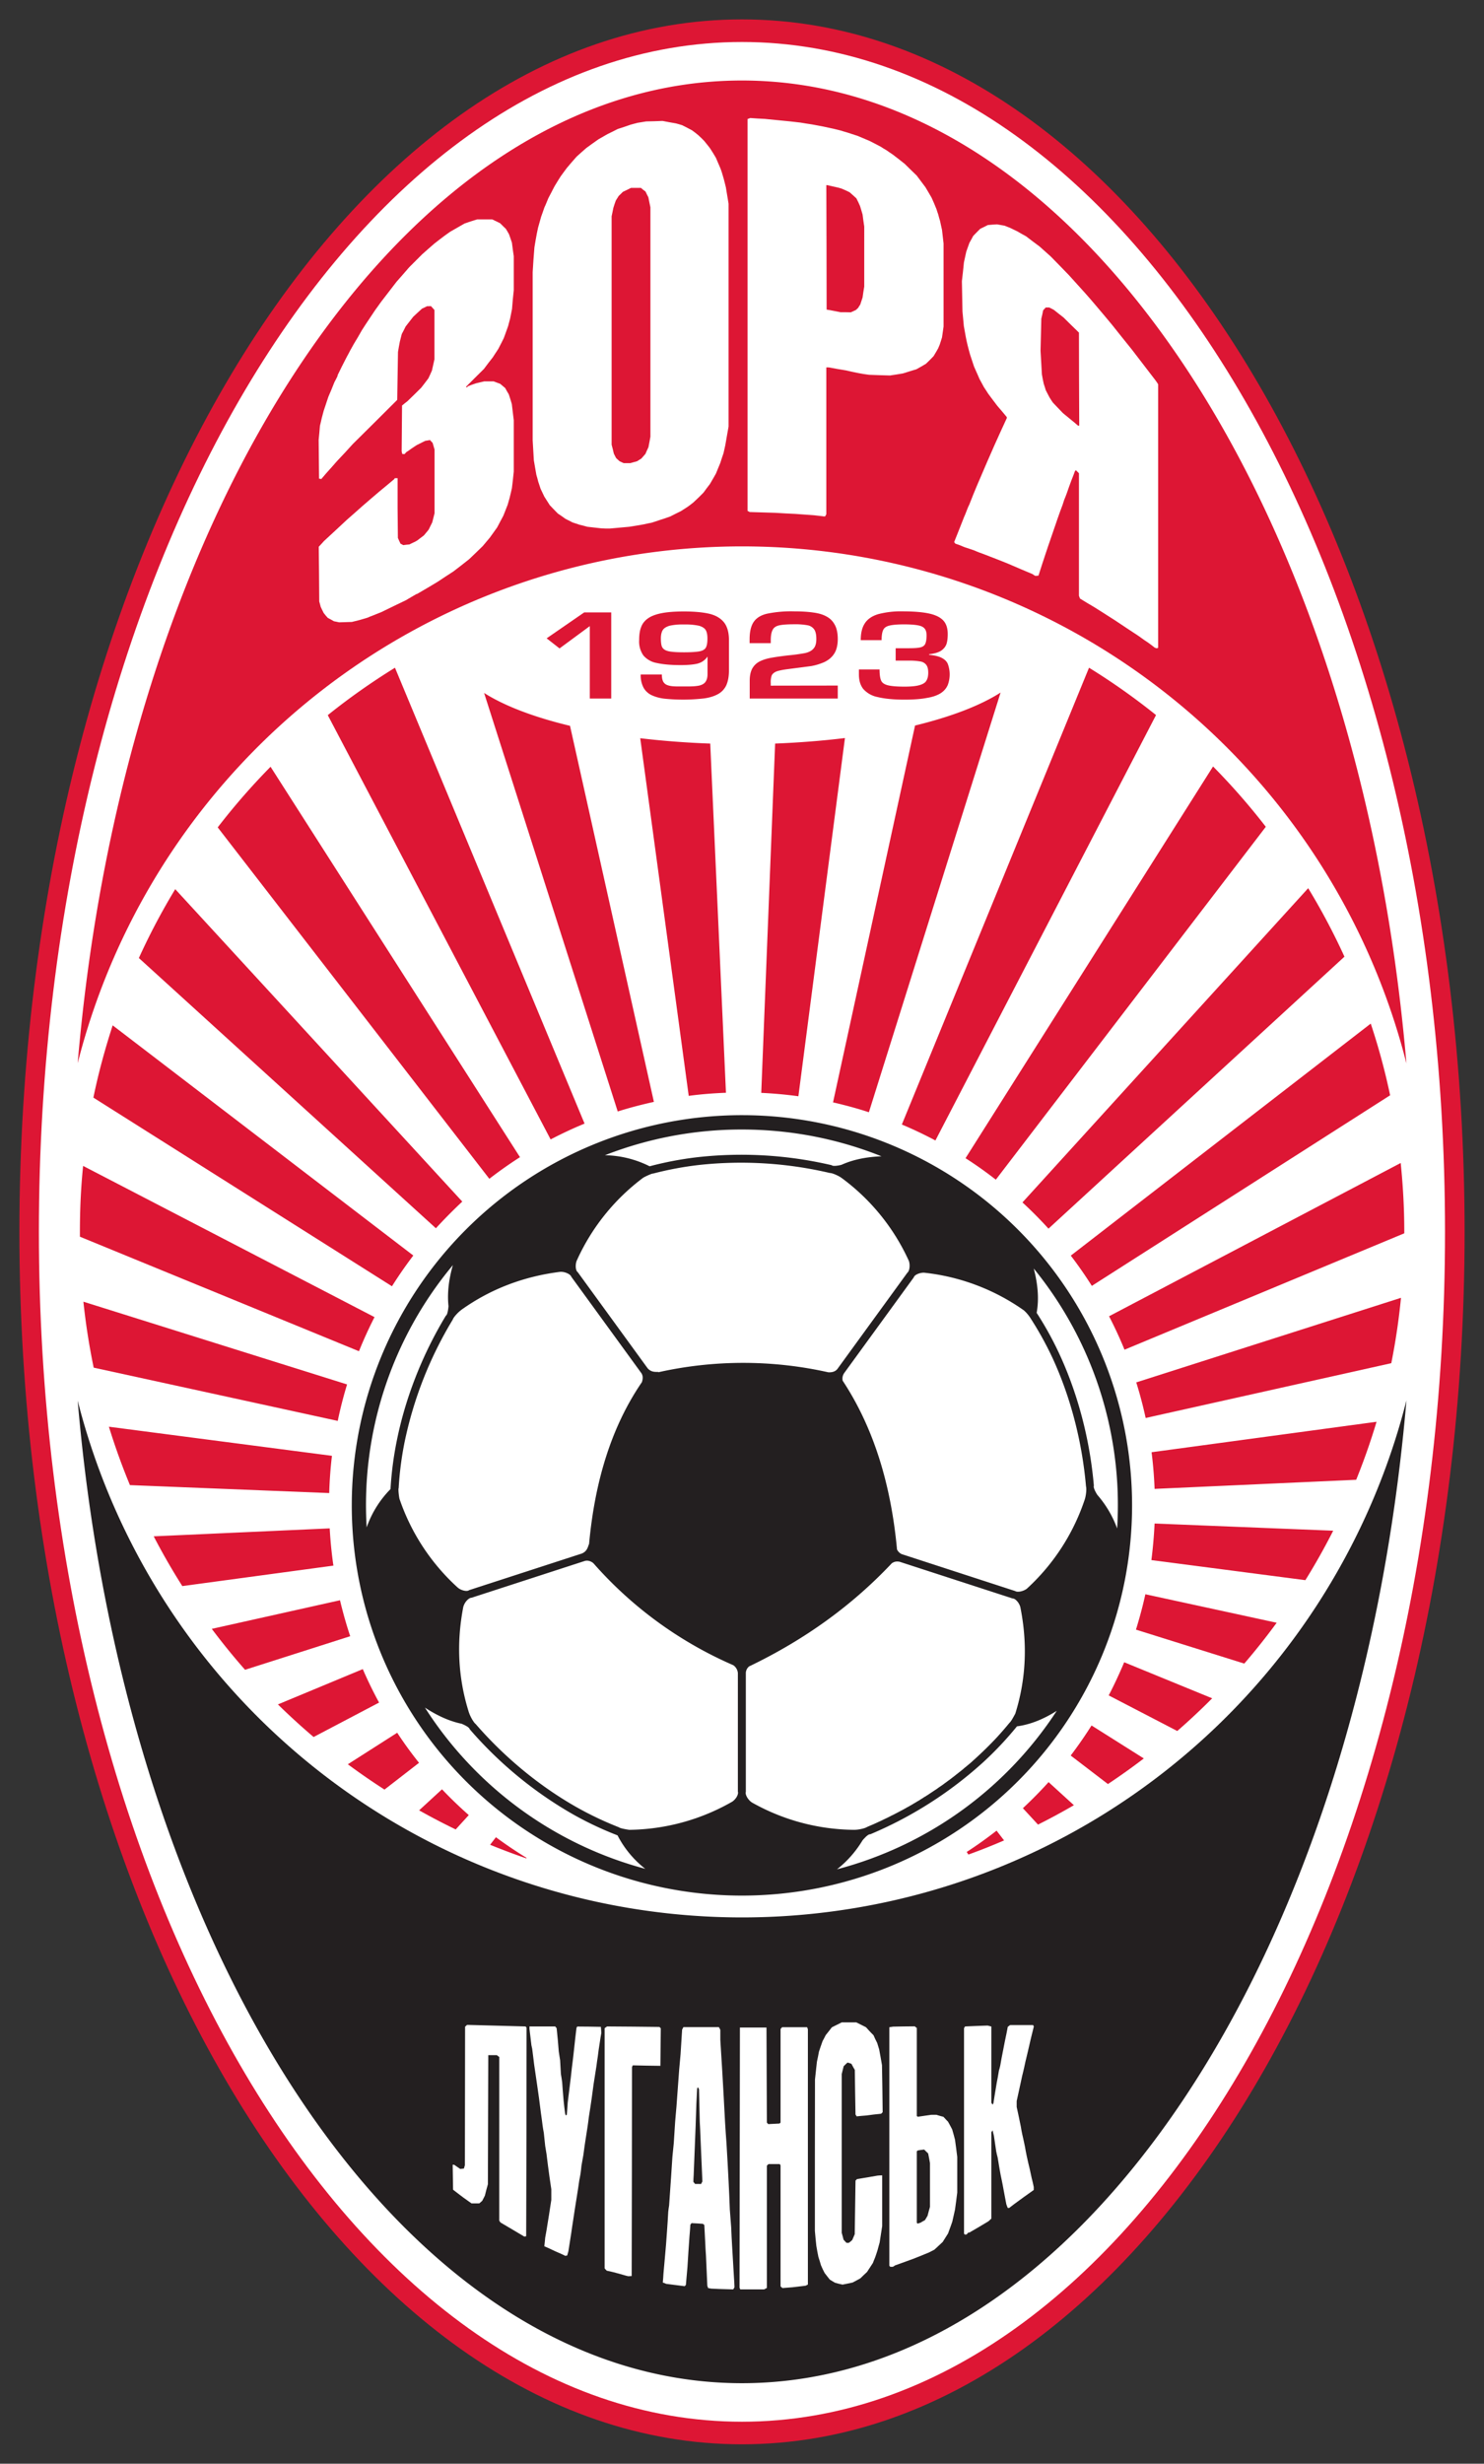
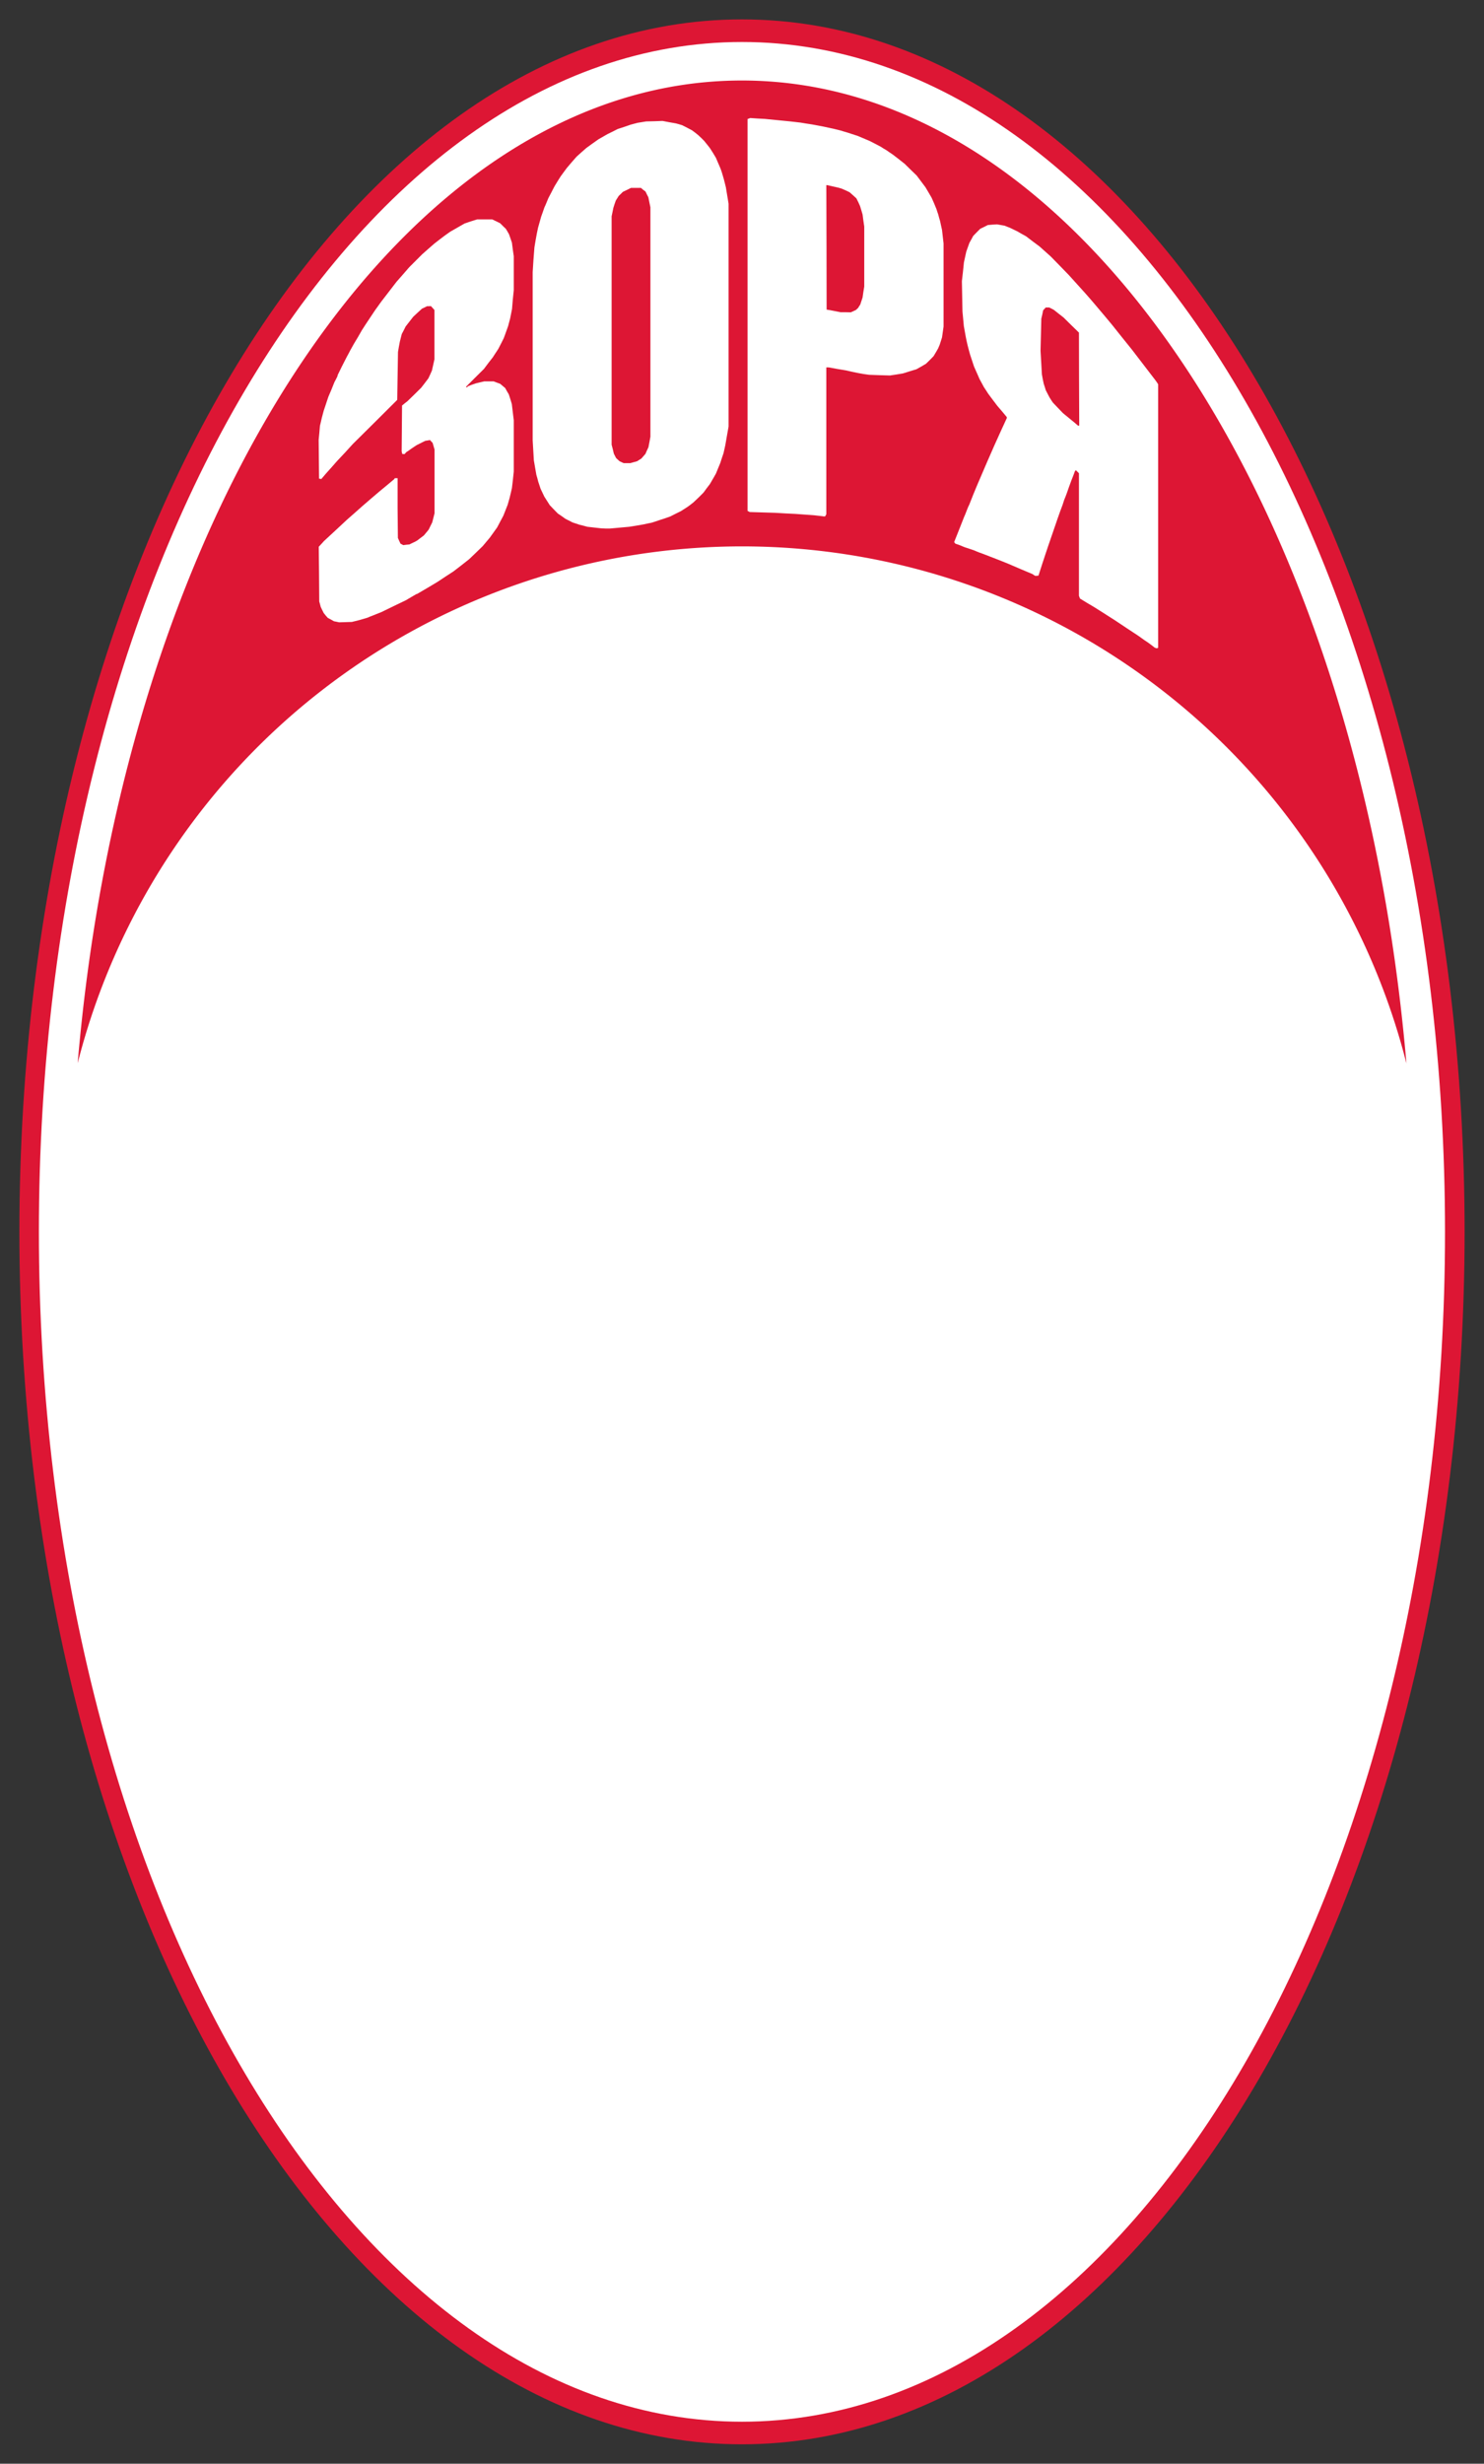
<svg xmlns="http://www.w3.org/2000/svg" xml:space="preserve" width="153.03" height="254">
  <rect width="100%" height="100%" fill="#333333" stroke="none" />
-   <path d="M76.51 5.23c39.74 0 71.97 54.53 71.97 121.77s-32.23 121.77-71.97 121.77S4.55 194.24 4.55 127 36.77 5.23 76.5 5.23Z" style="fill:#dd1634;fill-opacity:1;fill-rule:evenodd;stroke:none;stroke-width:.051" />
  <path d="M76.51 2c41.15 0 74.52 55.98 74.52 125 0 69.02-33.37 125-74.52 125C35.37 252 2 196.02 2 127 2 57.98 35.37 2 76.51 2Z" style="fill:#dd1634;fill-opacity:1;fill-rule:evenodd;stroke:none;stroke-width:.051" />
  <path d="M76.51 4.33c40.04 0 72.5 54.93 72.5 122.67 0 67.74-32.46 122.67-72.5 122.67-40.03 0-72.5-54.93-72.5-122.67 0-67.74 32.47-122.67 72.5-122.67z" style="fill:#fff;fill-opacity:1;fill-rule:evenodd;stroke:none;stroke-width:.051" />
-   <path d="m114.6 161.22.04-.26-.04.26Zm-.16.93.04-.22-.04.22ZM76.5 195.43a40.23 40.23 0 1 1 .01-80.46 40.23 40.23 0 0 1 0 80.46Zm-9.96-2.76a38.84 38.84 0 0 1-22.72-16.62c1.18.77 2.43 1.38 3.77 1.66.33.13.82.38.84.56a40.88 40.88 0 0 0 10.69 8.8 35.37 35.37 0 0 0 4.56 2.15 10.43 10.43 0 0 0 2.86 3.45Zm-28.73-35.2a38.6 38.6 0 0 1 8.89-27.04c-.4 1.4-.6 2.83-.45 4.23-.03.36-.11.9-.27.98-2.42 4-4.17 8.45-5.06 12.88a35.26 35.26 0 0 0-.65 5 10.57 10.57 0 0 0-2.46 3.95Zm24.57-38.37a38.65 38.65 0 0 1 14.12-2.65c5.1 0 9.95.98 14.4 2.76-1.45.06-2.85.3-4.13.88-.35.09-.89.17-1 .04a40.85 40.85 0 0 0-13.82-.83 34.9 34.9 0 0 0-4.96.94 10.66 10.66 0 0 0-4.61-1.14Zm44.22 11.68a38.6 38.6 0 0 1 8.6 26.8 11.02 11.02 0 0 0-2.04-3.46c-.2-.3-.44-.79-.36-.94-.4-4.66-1.6-9.3-3.47-13.4a34.47 34.47 0 0 0-2.43-4.43c.27-1.51.1-3.04-.3-4.57Zm2.38 45.59a38.83 38.83 0 0 1-22.67 16.35 11 11 0 0 0 2.63-2.98l.02-.02.01-.02.02-.01.01-.02.02-.02.01-.02.02-.02.02-.02.01-.02.02-.01.02-.02.02-.02.02-.02.01-.02.02-.02.02-.02.02-.01.02-.02.02-.02.01-.02.02-.02.02-.01.02-.02.02-.02.02-.01.01-.02.02-.01.02-.02.02-.01.02-.01.01-.02h.02l.02-.02.01-.01.02-.01h.02l.01-.02h.02l.02-.01h.01l.01-.01h.02l.01-.01H89.74a40.86 40.86 0 0 0 11.67-7.45 35.08 35.08 0 0 0 3.46-3.68c1.48-.2 2.84-.8 4.12-1.61Zm-33.4-4.71a40.84 40.84 0 0 1-14.4-10.51c-.3-.23-.6-.3-.88-.22l-11.67 3.79c-.28 0-.69.42-.83.87l-.02.05c-.72 3.69-.56 7.38.6 10.99l.01-.01c-.01.07.37.89.66 1.12 3 3.46 6.62 6.44 10.47 8.61a34.55 34.55 0 0 0 4.31 2.04c.09.1.76.22 1.07.26a21.85 21.85 0 0 0 10.6-2.9l.02-.02.03-.01.02-.02.02-.01.02-.02.02-.02.02-.02.02-.02.02-.01.02-.02.02-.02.02-.02.02-.02.02-.02.01-.02.02-.02.02-.02.01-.02.02-.02.01-.02.02-.02.01-.02.02-.02.01-.02.01-.02.02-.02v-.03l.02-.02.01-.02.01-.02.01-.02.01-.02.01-.02v-.02l.02-.02v-.02l.01-.02v-.02l.01-.01v-.02l.01-.02v-.02l.01-.02V184.86l.01-.02v-.06l-.01-.02v-.01l-.01-.02V172.5a1.09 1.09 0 0 0-.5-.84Zm-14.84-12.42c.58-6.4 2.26-12.08 5.45-16.74.13-.38.11-.69-.05-.93l-7.22-9.93c-.08-.26-.61-.52-1.08-.52h-.05c-3.73.46-7.2 1.75-10.27 3.96l.01.01c-.07.01-.73.62-.85.97a40.03 40.03 0 0 0-4.96 12.62 33.81 33.81 0 0 0-.61 4.73c-.06.12.02.8.08 1.1a21.84 21.84 0 0 0 6.04 9.19c.4.31.97.4 1.14.24l11.64-3.78c.5-.22.6-.6.72-.97Zm7.12-17.76a40.12 40.12 0 0 1 17.56 0c.43.02.74-.1.93-.34l7.22-9.93c.22-.17.3-.75.16-1.2l-.02-.04a21.81 21.81 0 0 0-6.94-8.54v.01c-.04-.07-.82-.5-1.2-.51a40.03 40.03 0 0 0-13.53-.82 34.12 34.12 0 0 0-4.69.88c-.12-.02-.74.27-1.01.42a21.85 21.85 0 0 0-6.88 8.59c-.17.48-.08 1.04.12 1.16l7.2 9.9c.36.41.75.38 1.14.38Zm19.04.87c3.19 4.84 4.98 10.69 5.6 17.4.13.24.3.4.5.48l11.68 3.8c.23.15.8.05 1.18-.22l.05-.04a21.81 21.81 0 0 0 5.97-9.24h-.01c.05-.05.22-.93.12-1.28-.4-4.57-1.56-9.1-3.4-13.13a34.18 34.18 0 0 0-2.3-4.18 3.84 3.84 0 0 0-.7-.84 21.85 21.85 0 0 0-10.3-3.89c-.5-.01-1.01.25-1.06.48l-7.2 9.9c-.17.29-.18.53-.13.77Zm5.08 18.8c-4.1 4.36-9 7.9-14.73 10.65a.92.92 0 0 0-.34.66v12.27c-.09.27.2.79.57 1.06l.04.03a21.8 21.8 0 0 0 10.64 2.83v-.01c.06.03.95-.08 1.26-.29a33.26 33.26 0 0 0 .4-.17l.19-.08.2-.09.2-.09.19-.09.2-.09.19-.09.2-.1.19-.09.19-.09.2-.1.18-.1c.07-.02.13-.06.2-.09l.19-.1.19-.1.19-.1.19-.1.19-.1.18-.1.2-.11c.05-.04.12-.07.18-.1l.19-.11.18-.1.19-.12.18-.1.19-.12.18-.1.18-.12.18-.11.18-.12.18-.1v-.01l.18-.11.18-.12.18-.12.18-.12.18-.12.17-.11.18-.13.17-.12.18-.12.17-.12.17-.13.17-.12.17-.13.17-.12.17-.13a132.41 132.41 0 0 0 .34-.26l.16-.13.17-.13.16-.13.17-.13.16-.13.16-.14.16-.13a36.23 36.23 0 0 0 .48-.4l.16-.14.15-.14.16-.14.15-.14a38.69 38.69 0 0 0 2.04-2.01c.48-.52.95-1.06 1.39-1.6.11-.06.44-.66.58-.93 1.13-3.61 1.26-7.3.51-11-.14-.48-.55-.88-.78-.86l-11.64-3.78c-.35-.08-.6 0-.8.13" style="fill:#231f20;fill-opacity:1;fill-rule:evenodd;stroke:none;stroke-width:.051" />
-   <path d="M145.03 144.4c-4.92 57.3-33.72 101.3-68.52 101.3-34.79 0-63.6-44-68.5-101.3a70.7 70.7 0 0 0 68.5 53.28 70.7 70.7 0 0 0 68.52-53.29Z" style="fill:#231f20;fill-opacity:1;fill-rule:evenodd;stroke:none;stroke-width:.051" />
-   <path d="m102.77 188.74.77 1c-1.2.52-2.43 1.01-3.68 1.46l-.17-.27a42.53 42.53 0 0 0 3.08-2.2M108.13 183.73l2.61 2.38a67.7 67.7 0 0 1-3.7 2l-1.56-1.69c.92-.86 1.8-1.75 2.65-2.69ZM112.56 177.89l5.39 3.4c-1.2.92-2.44 1.8-3.7 2.64l-3.84-2.94c.76-1 1.48-2.04 2.15-3.1ZM115.92 171.37l9.08 3.72a68.5 68.5 0 0 1-3.6 3.37l-7.07-3.67c.58-1.11 1.11-2.26 1.6-3.42ZM118.1 164.36l13.55 2.94a68.44 68.44 0 0 1-3.34 4.21l-11.17-3.5c.37-1.2.7-2.41.97-3.65ZM119.06 157.07l18.42.74a68.27 68.27 0 0 1-2.87 5.1l-15.88-2.07c.16-1.24.27-2.5.33-3.77ZM118.75 149.72l23.2-3.14a67.7 67.7 0 0 1-2.1 5.98l-20.79.94a42.63 42.63 0 0 0-.31-3.78ZM117.17 142.52l27.3-8.72a68.06 68.06 0 0 1-1 6.74l-25.33 5.65a42.2 42.2 0 0 0-.97-3.67ZM114.37 135.7l30.07-15.8c.24 2.34.37 4.7.37 7.1v.15l-28.85 12a42.3 42.3 0 0 0-1.6-3.46ZM110.42 129.45l30.93-23.92c.8 2.4 1.47 4.87 2 7.39l-30.76 19.65a42.63 42.63 0 0 0-2.17-3.12ZM105.44 123.96l29.46-32.39a68.11 68.11 0 0 1 3.74 7.06l-30.52 28.04a43.05 43.05 0 0 0-2.68-2.7ZM99.57 119.4l25.52-40.38a68.76 68.76 0 0 1 5.44 6.22l-27.84 36.38c-1-.78-2.04-1.52-3.12-2.21ZM93 115.93l19.3-47.09a68.48 68.48 0 0 1 6.91 4.88l-22.75 43.86a42.27 42.27 0 0 0-3.47-1.65ZM85.9 113.66l8.46-38.86c3.7-.9 6.73-2.06 8.82-3.4L89.6 114.67c-1.21-.4-2.45-.73-3.7-1.02ZM78.5 112.67l1.43-36.01c2.5-.1 4.92-.29 7.2-.57l-4.8 36.93a43.01 43.01 0 0 0-3.84-.35ZM71.02 112.98l-5-36.87c2.29.27 4.7.46 7.22.55l1.62 36c-1.3.05-2.58.15-3.84.32ZM63.7 114.59 49.92 71.44c2.1 1.34 5.15 2.5 8.86 3.39l8.65 38.77c-1.26.28-2.5.6-3.73.99ZM56.78 117.47 33.8 73.73c2.2-1.77 4.52-3.4 6.93-4.89l19.55 47c-1.2.49-2.36 1.04-3.5 1.63ZM50.46 121.53 22.45 85.3a68.68 68.68 0 0 1 5.45-6.25l25.72 40.25c-1.09.7-2.14 1.44-3.16 2.23ZM44.95 126.63 14.32 98.77a67.98 67.98 0 0 1 3.75-7.1l29.6 32.21c-.94.88-1.85 1.8-2.72 2.75ZM40.42 132.61 9.63 113.16c.52-2.54 1.2-5.02 1.99-7.45l31 23.73a42.72 42.72 0 0 0-2.2 3.17ZM37 139.3 8.24 127.5v-.5c0-2.29.1-4.56.33-6.8l30.05 15.59a42.44 42.44 0 0 0-1.6 3.51ZM34.83 146.49 9.66 141c-.46-2.23-.82-4.5-1.06-6.8l27.19 8.53a42.2 42.2 0 0 0-.96 3.75ZM33.95 153.93l-20.55-.82a67.97 67.97 0 0 1-2.17-6.02l23 3a42.79 42.79 0 0 0-.28 3.84ZM34.38 161.41l-15.58 2.11a68.55 68.55 0 0 1-2.95-5.13l18.15-.82c.07 1.3.2 2.58.38 3.84ZM36.11 168.69l-10.84 3.46a68.47 68.47 0 0 1-3.43-4.22l13.22-2.95c.3 1.26.65 2.5 1.05 3.7ZM39.09 175.53l-6.75 3.55a68.58 68.58 0 0 1-3.68-3.36l8.75-3.64a42.55 42.55 0 0 0 1.68 3.45ZM43.21 181.74l-3.56 2.76a68.48 68.48 0 0 1-3.78-2.61l5.09-3.25c.7 1.07 1.45 2.1 2.25 3.1ZM48.34 187.13l-1.35 1.48a68.39 68.39 0 0 1-3.77-1.97l2.36-2.17c.88.93 1.8 1.81 2.76 2.66ZM54.3 191.54l-.03.05c-1.26-.43-2.5-.9-3.73-1.4l.6-.78a42.6 42.6 0 0 0 3.16 2.13ZM63.03 63.14v8.88h-2.21v-7.47l-3.12 2.3-1.33-1.04 3.87-2.67Zm3.04 6.4h2.18c0 .32.05.57.15.75.1.17.26.3.5.37.23.08.57.11 1 .11h1.05c.5 0 .9-.03 1.2-.1.28-.08.49-.2.61-.39.13-.18.2-.44.2-.79v-1.8c-.27.39-.62.62-1.04.73-.43.1-1 .15-1.73.15-1.04 0-1.86-.08-2.48-.22a2.35 2.35 0 0 1-1.36-.77 2.5 2.5 0 0 1-.44-1.6c0-.52.06-.96.2-1.32.13-.36.36-.66.7-.9.33-.24.8-.42 1.4-.54.6-.12 1.37-.18 2.32-.18 1.06 0 1.92.08 2.58.23.66.15 1.17.44 1.53.87.35.43.53 1.05.53 1.85v3.13c0 .63-.1 1.14-.28 1.54a2 2 0 0 1-.85.9c-.38.21-.85.36-1.41.44a18.96 18.96 0 0 1-4.02.04 4.41 4.41 0 0 1-1.35-.34 1.88 1.88 0 0 1-.88-.77 2.7 2.7 0 0 1-.31-1.4Zm6.88-3.72c0-.38-.06-.67-.18-.87-.13-.2-.37-.35-.7-.44a6.86 6.86 0 0 0-1.54-.13 6.3 6.3 0 0 0-1.48.13c-.33.1-.57.24-.7.44s-.2.5-.2.87c0 .34.03.6.08.77a.7.7 0 0 0 .32.4c.16.1.4.17.7.2.3.04.74.06 1.3.06.75 0 1.27-.04 1.6-.1.32-.07.54-.2.64-.39.11-.2.16-.5.16-.94Zm13.44 4.86v1.34h-9.08V70.2c0-.53.09-.95.26-1.27.18-.32.43-.56.75-.73.32-.16.7-.29 1.13-.37.43-.08 1.03-.17 1.8-.26a19 19 0 0 0 1.77-.24c.36-.08.65-.22.85-.44.21-.22.31-.55.31-1.01 0-.44-.07-.77-.22-.99a1.07 1.07 0 0 0-.7-.43 7 7 0 0 0-1.39-.1c-.68 0-1.19.04-1.51.11-.33.07-.56.22-.68.46-.13.23-.2.59-.2 1.1v.28H77.3v-.4c0-.78.14-1.38.42-1.79.27-.4.73-.7 1.38-.85a12.1 12.1 0 0 1 2.76-.24c.79 0 1.46.04 2 .12.54.07 1 .2 1.37.41.38.2.66.49.86.87.2.37.3.85.3 1.45 0 .64-.13 1.15-.38 1.53-.25.38-.6.66-1.03.86-.44.19-.89.32-1.32.4l-2.38.31c-.55.07-.95.15-1.2.24-.25.1-.41.24-.5.41a2.1 2.1 0 0 0-.1.82v.24Zm5.97-2.57v-1.28h1.28c.57 0 .98-.02 1.23-.08.25-.05.43-.16.52-.33.1-.18.15-.47.16-.88 0-.32-.06-.57-.2-.73-.13-.17-.36-.28-.69-.34-.32-.06-.8-.1-1.44-.1-.7 0-1.2.05-1.52.13-.32.08-.53.23-.63.46-.1.21-.16.56-.16 1.04h-2.15c0-.74.14-1.32.43-1.75.28-.43.74-.74 1.36-.93a9.1 9.1 0 0 1 2.55-.29c1.16 0 2.07.08 2.74.23.67.15 1.15.4 1.45.73.3.34.44.8.44 1.38 0 .41-.04.75-.13 1.03-.1.27-.28.5-.56.69-.28.18-.7.3-1.23.36v.06c.54.05.97.15 1.27.3.3.15.53.35.65.62a3.12 3.12 0 0 1 0 2.2c-.14.32-.37.6-.7.82-.34.22-.81.4-1.43.5-.61.12-1.39.18-2.33.18-1.17 0-2.1-.1-2.78-.27a2.64 2.64 0 0 1-1.47-.83c-.3-.38-.45-.88-.45-1.51v-.5h2.13c0 .53.06.91.16 1.14.1.24.34.4.7.49.35.09.92.14 1.71.14.67 0 1.18-.05 1.53-.15.35-.1.6-.24.72-.45.13-.2.2-.48.2-.84s-.07-.63-.2-.8a.94.94 0 0 0-.59-.35 6 6 0 0 0-1.16-.09Z" style="fill:#dd1634;fill-opacity:1;fill-rule:evenodd;stroke:none;stroke-width:.051" />
  <path d="M76.51 8.3c34.8 0 63.61 44.01 68.52 101.33a70.7 70.7 0 0 0-68.52-53.3 70.7 70.7 0 0 0-68.5 53.28C12.9 52.31 41.7 8.3 76.5 8.3Z" style="fill:#dd1634;fill-opacity:1;fill-rule:evenodd;stroke:none;stroke-width:.051" />
  <path d="m74.9 236.01.71.02.07-.12.06-.11-.02-.47-.03-.47-.1-1.7-.1-1.69-.05-.91-.04-.92-.07-.92-.07-.92-.06-1.48-.07-1.48-.1-1.9-.11-1.91-.08-1.1-.07-1.1-.14-2.64-.15-2.64-.1-1.63-.1-1.62v-1.03l-.07-.14-.08-.14h-3.66l-.06.13-.07.12-.08 1.27-.08 1.27-.07.78-.07.77-.14 1.9-.14 1.92-.07.8-.07.82-.07 1.1-.07 1.09-.07.7-.07.7-.07 1.07-.07 1.06-.1 1.44-.1 1.45-.05.32-.04.33-.06 1.01-.07 1.02-.1 1.38-.12 1.37-.07.78-.07.78-.03.48-.04.47.18.07.18.07.95.12.95.12.06-.07.06-.06.08-.92.08-.92.1-1.59.11-1.58.05-.6.04-.6.06-.08.06-.08.59.03.58.04.08.06.07.06.05.97.05.97.03.6.04.6.07 1.57.07 1.57.04.1.04.12.15.03.16.03.42.02.42.02ZM72 225.16h-.32l-.09-.11-.09-.11.01-.33.02-.34.1-2.5.1-2.5.04-1.2.04-1.2.04-.78.04-.78.04-.06.04-.06.06.1.05.1.04 1.69.04 1.69.04.74.03.74.04.92.04.92.06 1.4.06 1.42-.07.12-.06.13Zm5.56 10.87h1.25l.13-.08.14-.07v-12.6l.08-.09.09-.08h1.16l.04.07.04.06v12.48l.1.09.1.08.51-.04.52-.04.68-.08.67-.08.12-.06.12-.06V209.22l-.04-.12-.04-.1h-2.58l-.08.09-.08.1v9.64l-.05.05-.06.05-.58.03-.58.03-.07-.08-.07-.08-.02-4.9-.02-4.9H76.3l-.02 13.4-.02 13.42.04.09.03.09Zm9.3-.5h.04l.51-.1.51-.11.4-.21.4-.22.34-.33.35-.33.3-.46.3-.46.11-.28.12-.29.13-.38.13-.4.1-.38.11-.39.13-.85.13-.84v-5.23l-.25.01-.24.02-.46.08-.46.08-.6.1-.59.1-.07.07-.08.08-.04 2.77-.04 2.76-.13.3-.13.3-.17.15-.18.14h-.24l-.15-.16-.15-.16-.09-.35-.1-.36v-16.38l.1-.4.1-.4.2-.2.2-.18.2.06.2.07.17.32.18.31.03 2.3.04 2.3.06.09.06.1.5-.05.5-.04.76-.1.76-.08.08-.08.08-.08-.03-2.43-.04-2.42-.14-.81-.15-.81-.1-.33-.1-.33-.2-.4-.18-.4-.4-.41-.38-.42-.5-.25-.5-.25H86.8l-.5.25-.52.26-.31.4-.32.4-.16.31-.17.32-.19.54-.18.54-.1.52-.11.52-.1.91-.1.92-.01 7.8V230l.07.77.08.77.1.57.11.56.14.44.13.44.18.4.19.38.27.35.27.34.26.16.27.16.36.1.36.08Zm-21.9-.87.18-.01.02-10.76.01-10.77.04-.1.04-.09 1.42.03 1.43.02.02-1.94.02-1.93-.07-.07-.07-.07-2.7-.03-2.7-.02-.13.09-.12.09v24.76l.1.12.12.12.33.07.33.08.57.15.56.16.21.06.22.05Zm26.98-.96h.13l.12-.07.12-.08.95-.34.96-.35.8-.32.8-.33.27-.14.27-.14.42-.39.43-.4.27-.43.28-.44.22-.6.22-.62.14-.62.14-.63.12-.88.11-.88v-3.67l-.11-.88-.12-.89-.14-.53-.15-.53-.21-.4-.22-.4-.24-.25-.23-.25-.37-.1-.36-.11h-.52l-.7.1-.68.1-.06-.03-.06-.04v-9.08l-.1-.08-.11-.09-1.11.01-1.12.02-.2.03-.19.03v24.6l.05.05.05.05Zm2.83-4.5-.14.05-.05-.05-.04-.04V221.78l.06-.04.06-.04.32-.05.32-.04.2.2.21.2.1.5.09.5v4.51l-.13.46-.12.46-.13.22-.14.23-.24.13-.23.14Zm-36.38 3.35.1-.02.06-.21.06-.21.15-.95.15-.96.09-.63.1-.64.17-1.13.18-1.13.15-.95.14-.95.07-.36.06-.35.05-.39.04-.38.1-.57.1-.56.11-.82.12-.8.1-.64.1-.64.07-.5.06-.49.15-.95.14-.95.1-.74.1-.74.15-.96.15-.95.06-.46.07-.46.1-.77.12-.78.07-.46.08-.46-.02-.31-.03-.32-1.21-.02-1.22-.01-.04.06-.04.07-.07.58-.07.59-.1.92-.1.91-.07.57-.07.56-.11 1-.12.98-.1.81-.1.81-.04.62-.05.62-.06.03-.05.04-.04-.12-.03-.13-.08-.63-.07-.64-.08-.95-.07-.96-.06-.42-.07-.42-.04-.7-.04-.71-.07-.46-.07-.46-.1-1.2-.12-1.2-.07-.09-.08-.09H54.6v.25l.1.85.1.84.04.18.04.18.1.8.1.82.15 1.02.15 1.03.1.7.1.7.1.78.1.78.09.64.08.63.06.39.07.39.07.67.07.67.07.42.07.43.14 1.13.15 1.12.1.68.1.68v1.11l-.24 1.56-.25 1.55-.07.39-.07.39-.04.44-.05.44.56.25.55.26.32.14.32.14.21.1.21.1Zm-4.23-1.98.1-.02.03-10.76.01-10.75-.05-.06-.06-.06-3.01-.08-3.02-.08-.1.1-.1.08-.01 7.14-.01 7.14-.05.17-.05.18-.19.02-.19.02-.31-.21-.32-.22H46.68l.02 1.29.02 1.28.53.41.53.4.42.3.42.3h.8l.16-.13.15-.14.14-.27.13-.26.15-.59.16-.58.02-6.56.02-6.57v-.18h.89l.12.1.12.08V228.93l.06.1.07.1 1.22.72 1.23.73Zm45.42-.2h.09l.09-.1.09-.1h.11l.98-.57.97-.58.16-.14.16-.15v-8.9l.06-.1.07-.1.06.27.07.28.12.81.12.81.07.32.08.32.1.6.1.6.1.56.12.57.1.5.09.49.14.74.14.74.07.2.08.19H104.07l.26-.2.26-.2 1-.73 1.01-.72v-.31l-.1-.46-.11-.45-.1-.46-.1-.46-.16-.67-.15-.67-.1-.5-.09-.5-.14-.66-.15-.67-.07-.35-.06-.36-.21-1.02-.22-1.02v-.61l.25-1.14.25-1.15.06-.28.07-.28.14-.6.13-.6.27-1.13.26-1.13.17-.7.17-.68-.04-.07-.04-.07h-2.37l-.12.09-.12.09-.06.32-.06.31-.19.92-.18.92-.15.77-.14.78-.06.25-.07.24-.11.64-.12.64-.1.6-.1.6-.07.44-.07.45-.04.07-.05.07-.06-.1-.06-.09v-7.86l-.19-.05-.19-.05-1.16.04-1.17.05-.06.09-.05.09v21.18l.04.05.05.05Z" style="fill:#fff;fill-opacity:1;stroke-width:.071" />
  <path d="m119.36 66.81.07-.02V39.62l-.13-.2-.14-.2-1.22-1.59-1.22-1.59-1.03-1.28-1.02-1.28-.75-.9-.76-.9-.62-.73-.63-.72-.84-.93-.85-.94-.93-.96-.94-.96-.57-.51-.57-.51-.71-.53-.71-.54-.44-.24-.43-.25-.41-.2-.4-.19-.26-.1-.25-.1-.39-.07-.4-.07-.47.03-.47.04-.4.2-.39.19-.36.36-.36.37-.2.37-.2.36-.16.45-.16.45-.12.55-.12.55-.1.97-.11.97.03 1.56.03 1.56.07.75.07.75.1.56.1.56.09.44.1.43.12.47.13.47.21.64.21.63.29.65.28.64.22.4.22.41.23.35.22.34.47.63.47.62.49.57.48.58v.11l-.63 1.37-.62 1.37-.79 1.8-.78 1.82-.05.12-.06.13-.26.62-.26.63-.21.53-.21.53-.06.12-.06.13-.16.4-.16.41-.06.13-.05.12-.5 1.27-.51 1.28.07.08.06.08.3.1.29.11.18.08.2.08.46.15.47.16.15.06.16.07.25.1.25.09.4.15.41.16.44.17.44.17.25.1.25.1.25.1.25.1 1.28.55 1.28.54.14.1.14.08.17-.01.16-.02.2-.63.2-.62.29-.88.29-.87.44-1.28.44-1.28.12-.35.12-.34.19-.53.2-.53.08-.25.08-.25.14-.34.13-.35.13-.37.13-.37.21-.57.22-.56.07-.19.07-.19.05-.06.05-.06.16.16.16.16V61.42l.05.14.06.15.7.43.71.42.32.2.3.19.32.2.31.2.47.3.47.3 1.2.8 1.2.79.31.22.32.23.33.22.32.23.22.17.22.17.1.03.09.03Zm-8.14-22.93h-.06l-.16-.14-.16-.14-.61-.5-.61-.5-.53-.55-.53-.56-.17-.26-.16-.25-.2-.38-.19-.37-.1-.33-.11-.33-.1-.48-.09-.49-.07-1.22-.07-1.21.04-1.66.04-1.65.1-.43.09-.44.13-.14.14-.15h.36l.24.12.24.13.49.39.5.39.79.78.8.78.01 4.8.02 4.79Zm-75.6 20.26.67-.02.4-.1.4-.1.41-.12.4-.12.23-.1.21-.08.5-.2.5-.2 1.25-.61 1.25-.6.56-.33.55-.32H43l1.06-.62L45.1 60l.83-.55.83-.54.82-.63.8-.63.7-.67.7-.68.36-.43.37-.44.38-.53.38-.53.32-.61.32-.6.22-.56.22-.56.1-.35.1-.35.12-.5.12-.52.1-.85.09-.86v-5.28l-.1-.83-.1-.84-.15-.5-.16-.5-.19-.32-.18-.33-.26-.22-.26-.22-.33-.12-.34-.13h-.98l-.43.1-.42.1-.43.15-.42.16-.03.06-.04.06-.05-.04-.06-.03.92-.92.93-.92.45-.6.46-.59.28-.43.29-.44.29-.56.28-.56.23-.63.22-.62.1-.38.1-.37.1-.5.1-.5.08-.97.1-.97v-3.5l-.1-.7-.09-.7-.15-.44-.15-.43-.16-.28-.16-.27-.3-.29-.29-.29-.4-.2-.42-.2h-1.56l-.64.2-.65.22-.75.43-.75.43-.28.2-.28.2-.54.41-.54.42-.63.55-.62.55-.66.66-.66.66-.65.75-.66.75-.8 1.04-.8 1.04-.3.42-.31.43-.48.72-.48.72-.2.31-.2.31-.4.7-.41.68-.19.34-.19.34-.2.38-.2.37-.47.92-.45.92v.07l-.16.33-.17.32-.3.75-.32.75-.24.72-.24.72-.1.37-.1.38-.09.4-.1.41-.06.72-.07.72.02 2 .02 2 .11.01.12.03.23-.27.23-.27.59-.66.58-.66.82-.87.8-.88 2.3-2.28 2.28-2.27.04-2.47.04-2.47.09-.53.1-.53.1-.4.1-.39.2-.38.2-.4.39-.5.39-.5.45-.42.46-.42.26-.12.26-.13h.2l.2-.01.18.2.18.2v5.09l-.13.58-.13.58-.18.4-.18.39-.37.49-.38.49-.7.69-.71.69-.28.22-.28.23-.02 2.36-.02 2.36.03.14.04.14H41.73l.08-.1.08-.09.26-.17.25-.18.28-.19.29-.19.44-.22.44-.22.25-.04.24-.04.13.14.14.15.1.34.1.34v6.58l-.12.47-.12.47-.19.38-.18.37-.24.29-.25.3-.33.25-.34.26-.13.08-.13.07-.28.13-.28.14-.32.03-.32.04-.14-.08-.14-.07-.14-.3-.13-.29L41 52.4 41 49.3H40.7l-.02.05-.03.05-.74.62-.75.62-.88.75-.87.75-.81.72-.82.72-1.18 1.1-1.19 1.1-.27.3-.27.29.03 2.82.02 2.82.08.28.07.27.15.32.16.32.2.25.22.25.32.17.32.18.26.05.27.06Zm26.83-9.65h.44l1-.09 1-.09.74-.12.75-.13.41-.09.4-.08.22-.07.22-.07.47-.16.47-.15.28-.1.28-.1.53-.27.53-.26.38-.24.37-.24.28-.21.28-.22.53-.5.52-.52.32-.44.33-.43.31-.53.31-.54.23-.56.23-.56.16-.5.17-.5.09-.4.09-.41.17-.97.17-.97V21l-.14-.85-.14-.85-.1-.4-.1-.4-.1-.34-.1-.34-.07-.22-.08-.22-.24-.56-.24-.56-.3-.5-.32-.5-.3-.38-.3-.37-.3-.3-.3-.28-.31-.25-.32-.24-.51-.27-.51-.26-.33-.1-.33-.09-.68-.12-.69-.13-.84.03-.85.02-.43.07-.44.07-.38.1-.37.1-.66.23-.65.21-.53.27-.53.26-.47.27-.47.27-.62.44-.62.45-.5.44-.5.45-.51.58-.5.59-.32.43-.32.44-.32.51-.31.51-.32.62-.32.61-.15.37-.16.38-.06.12-.05.13-.16.46-.16.45-.16.57-.16.57-.06.29-.06.28-.13.72-.12.72-.1 1.28-.08 1.28V45.4l.06 1.03.06 1.03.13.75.13.75.1.34.09.35.12.36.12.37.2.42.19.4.28.44.28.44.41.43.42.43.4.27.39.28.36.18.37.19.36.12.36.12.41.1.4.11.72.08.72.08Zm2.2-6.74h-.33l-.22-.1-.21-.1-.18-.16-.18-.17-.12-.23-.11-.22-.11-.46-.12-.46V22.3l.09-.43.09-.44.12-.38.13-.37.15-.24.15-.24.22-.21.21-.21.42-.2.42-.21h1.02l.24.2.24.18.14.3.15.29.1.51.11.52v23.66l-.1.54-.1.53-.16.34-.15.35-.21.24-.21.24-.22.14-.22.14-.36.1-.35.1Zm20.3 5.49h.13l.07-.11.06-.12V37.88h.26l.88.16.9.15.62.14.62.13.56.1.57.08 1.08.04 1.08.03.66-.1.67-.11.7-.22.69-.21.5-.28.49-.29.39-.38.39-.4.24-.4.23-.4.08-.19.08-.19.12-.37.12-.38.08-.56.08-.56V25.1l-.08-.7-.08-.7-.1-.45-.1-.46-.1-.34-.09-.34-.1-.29-.09-.28-.24-.58-.25-.57-.32-.55-.32-.54-.45-.6-.45-.6-.62-.6-.61-.6-.63-.5-.64-.49-.3-.2-.3-.21-.32-.19-.3-.19-.57-.3-.57-.29-.59-.25-.59-.25-.6-.2-.59-.19-.28-.08-.28-.09-.4-.1-.41-.1-.56-.12-.56-.12-.53-.1-.54-.1-.59-.09-.6-.1-.52-.06-.53-.06-1.31-.13-1.32-.13-.75-.04-.75-.05-.14.05-.14.05v40.4l.11.06.11.06 1.31.04 1.32.04 1.03.06 1.03.05.96.07.97.07.44.05.44.05Zm2.26-21.05h-.53l-.4-.08-.41-.08-.31-.06-.32-.05-.01-6.42-.02-6.41h.1l.4.09.4.09.35.08.34.1.41.18.4.19.35.31.35.32.2.4.18.4.13.43.13.44.08.62.09.62V29.55l-.09.56-.08.56-.12.36-.12.37-.11.16-.1.17-.12.12-.12.11-.26.12-.26.12Z" style="fill:#fff;fill-opacity:1;stroke-width:.062" />
</svg>